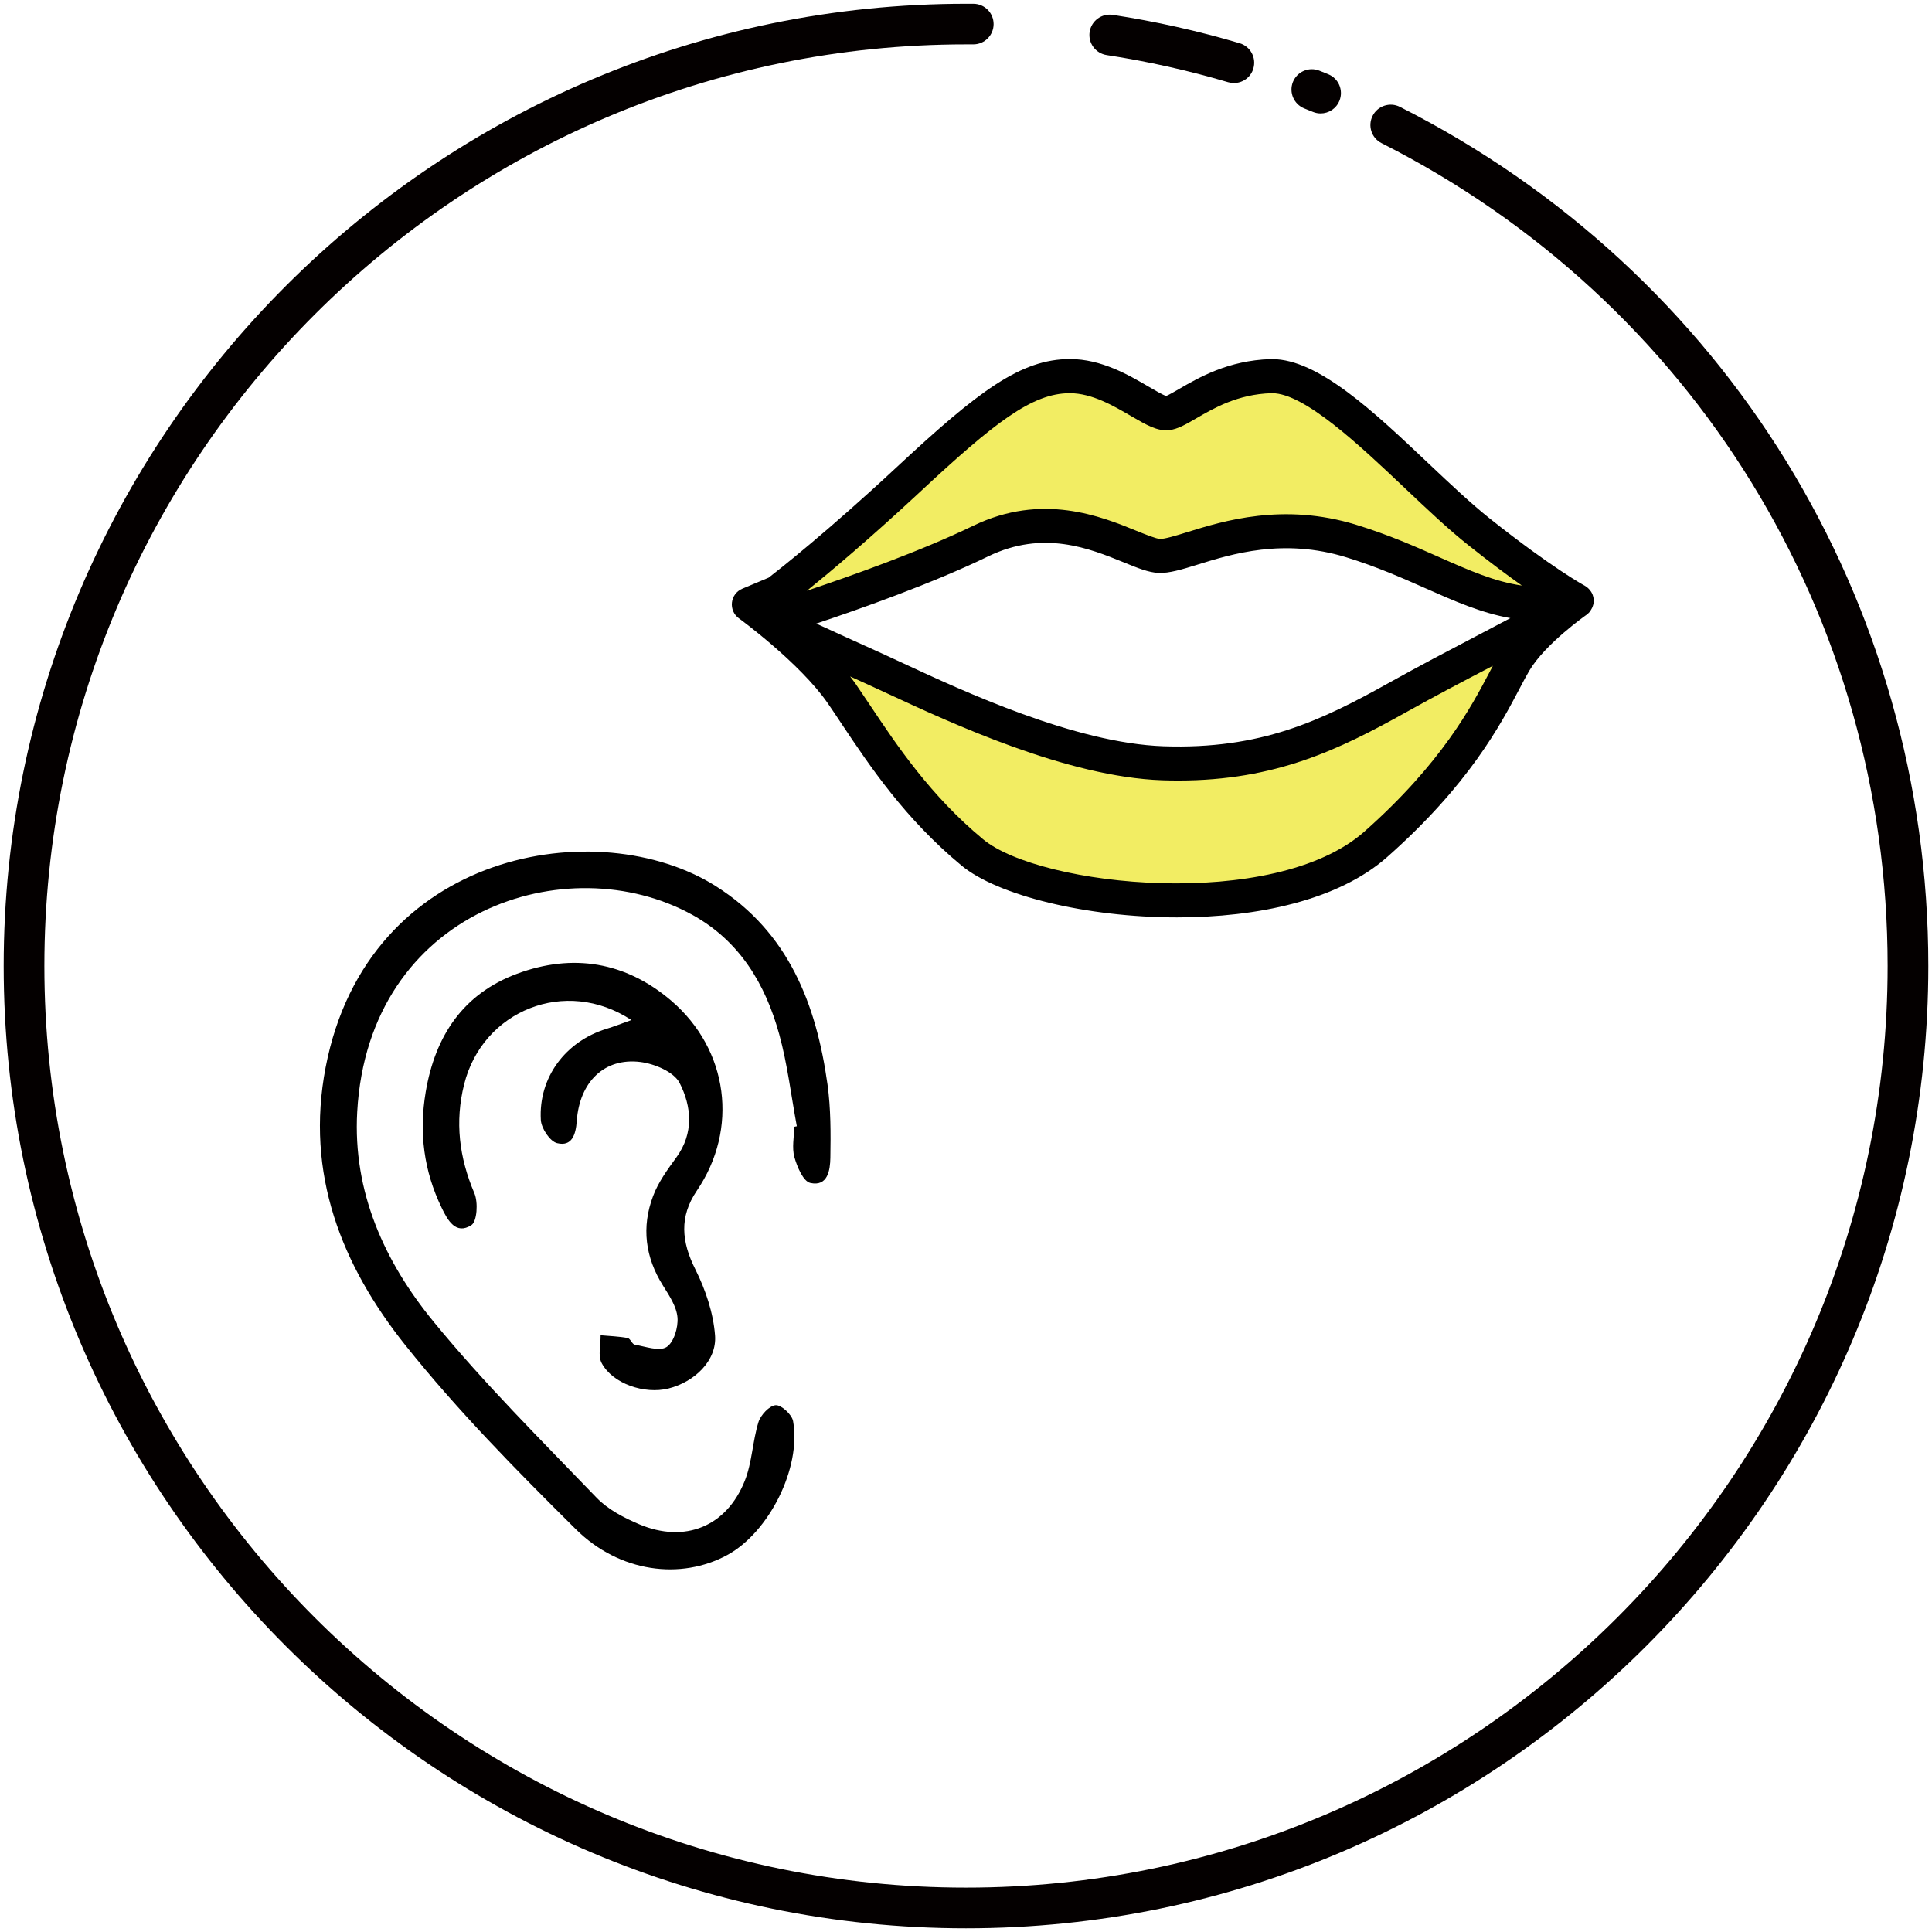
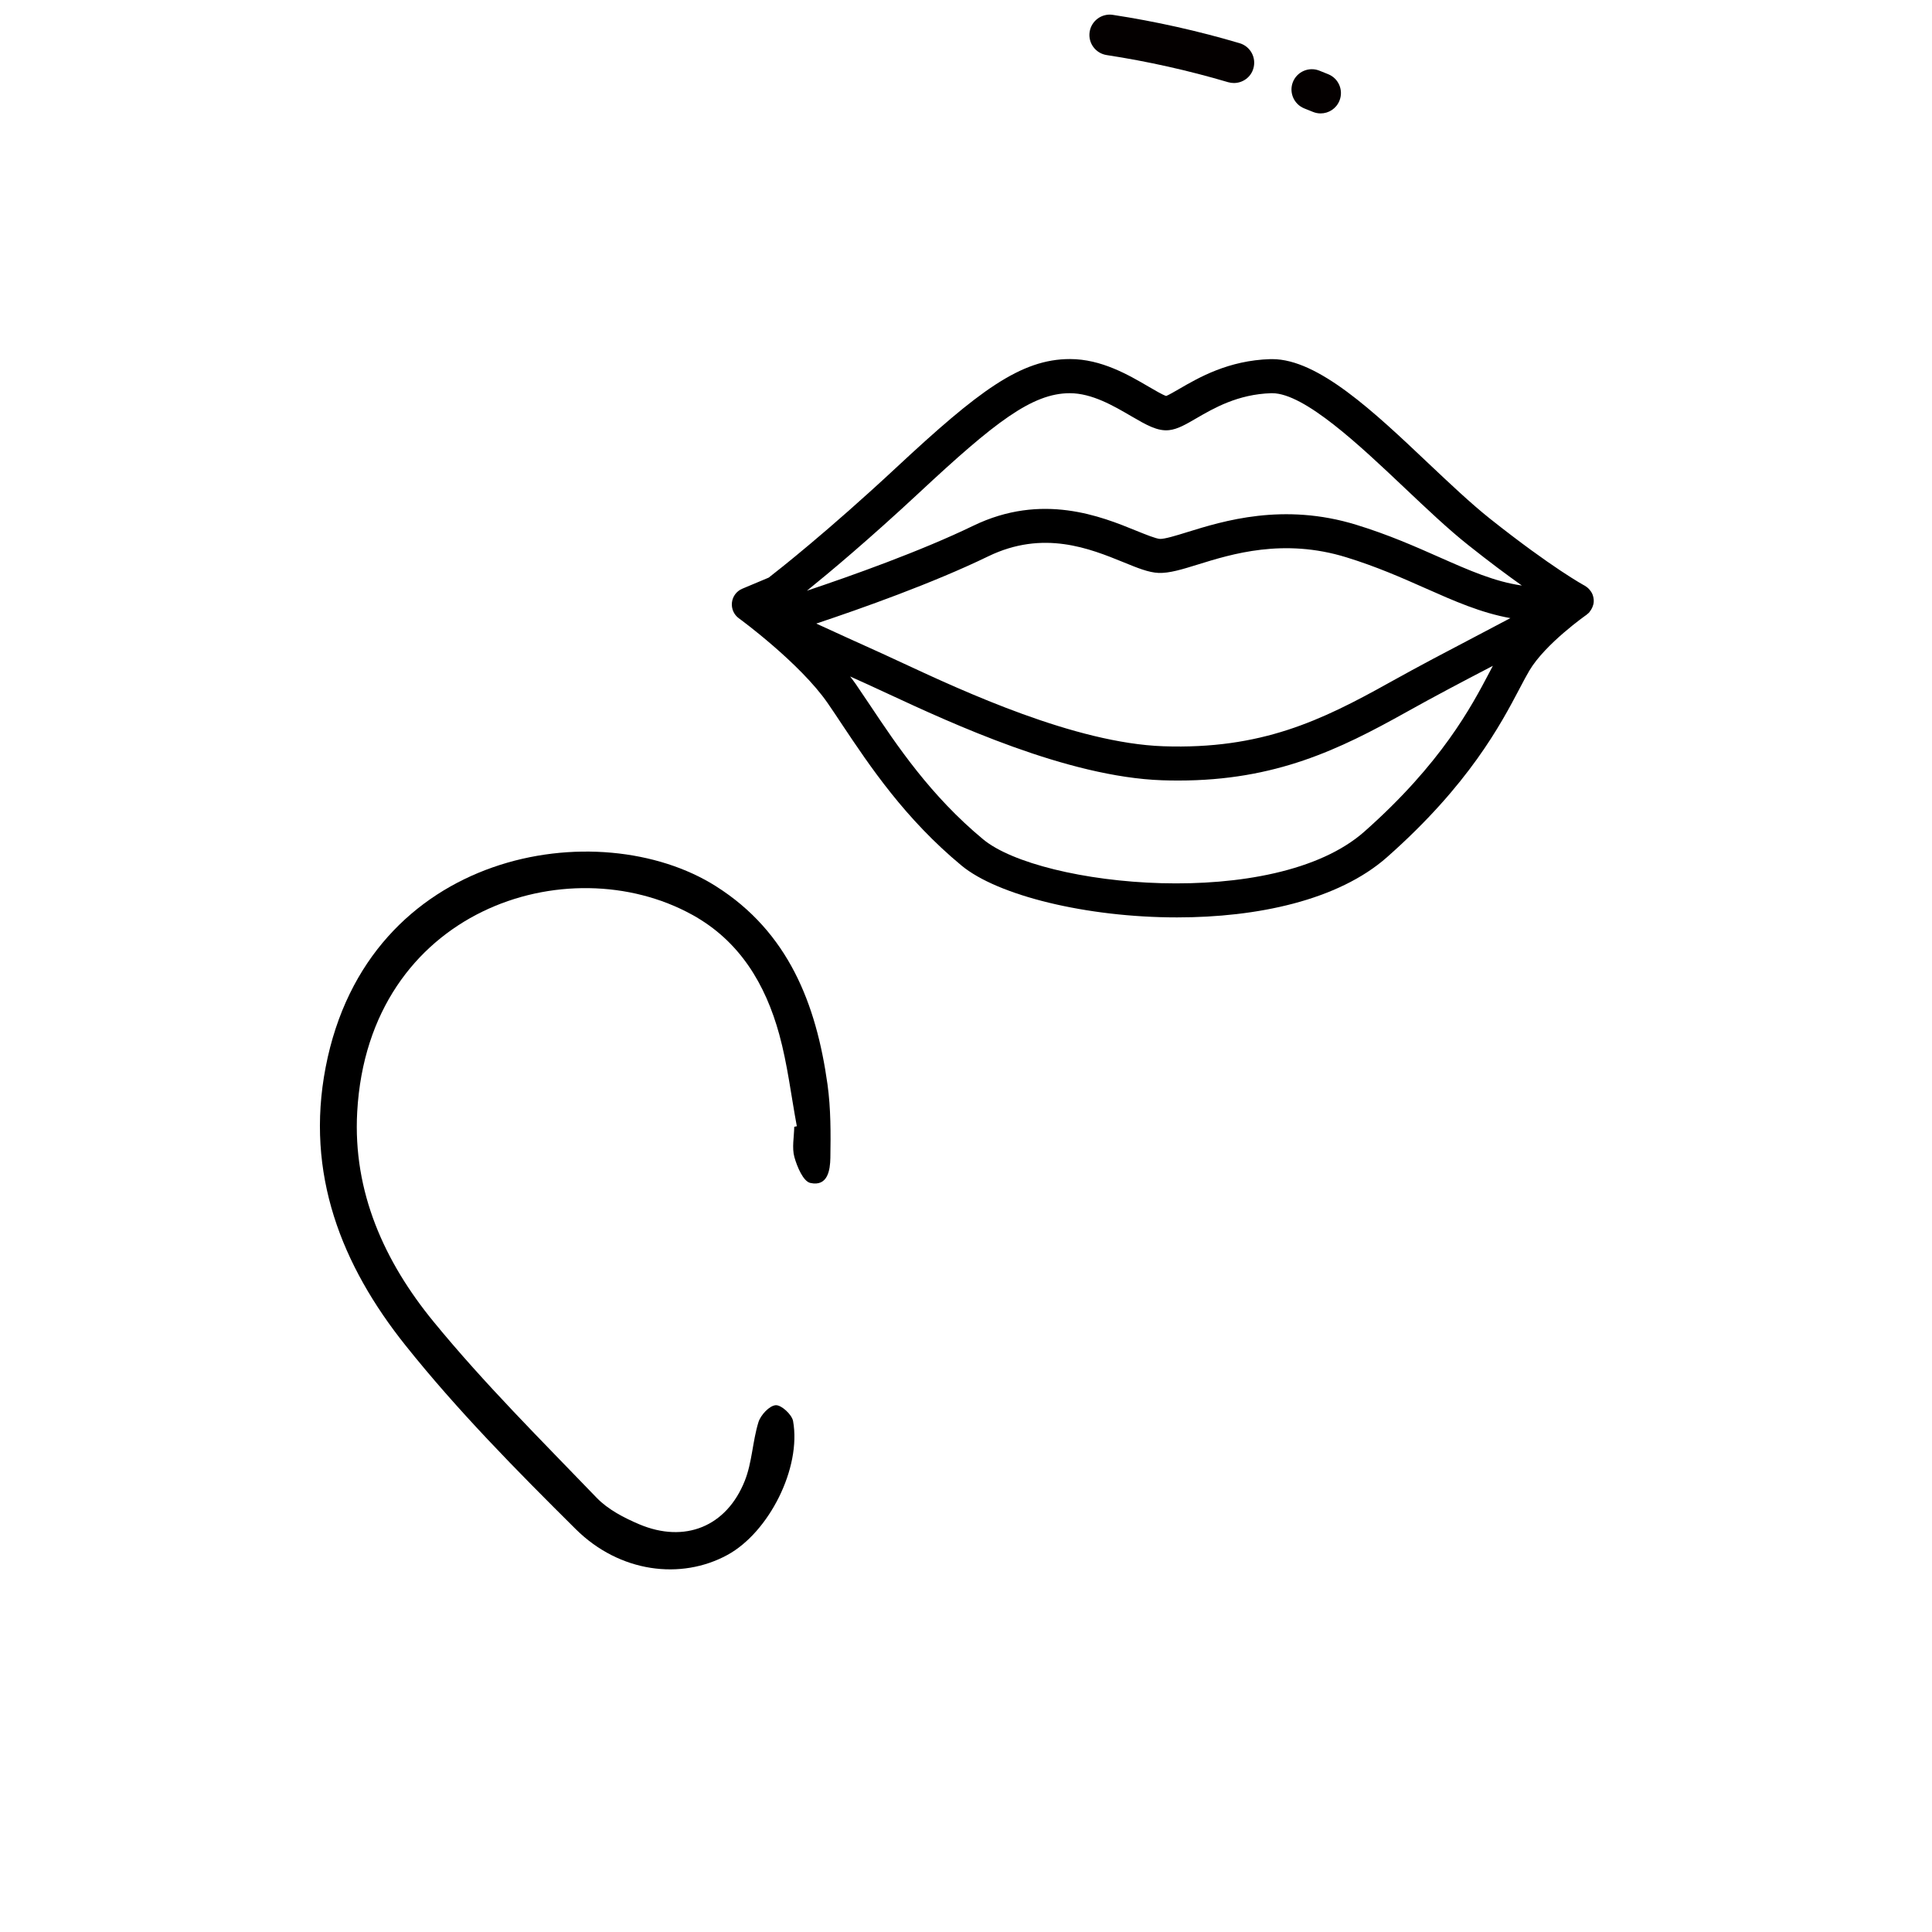
<svg xmlns="http://www.w3.org/2000/svg" version="1.1" x="0px" y="0px" viewBox="0 0 283.46 283.46" style="enable-background:new 0 0 283.46 283.46;" xml:space="preserve">
  <style type="text/css">
	.st0{fill:#F2ED63;}
	.st1{fill:#040000;}
	.st2{fill:none;stroke:#F3EE9A;stroke-width:4;stroke-linecap:round;stroke-linejoin:round;stroke-miterlimit:10;}
	.st3{fill:none;}
	.st4{fill:none;stroke:#040000;stroke-width:5.964;stroke-linecap:round;stroke-miterlimit:10;}
	.st5{fill:#F2ED63;stroke:#000000;stroke-width:5;stroke-linejoin:round;stroke-miterlimit:10;}
	.st6{fill:#CCC763;stroke:#000000;stroke-width:4;stroke-linejoin:round;stroke-miterlimit:10;}
	.st7{fill:none;stroke:#000000;stroke-width:5;stroke-linejoin:round;stroke-miterlimit:10;}
	.st8{fill:none;stroke:#040000;stroke-width:4;stroke-linecap:round;stroke-linejoin:round;stroke-miterlimit:10;}
	.st9{fill:#FFFFFF;stroke:#000000;stroke-width:5;stroke-linecap:round;stroke-linejoin:round;stroke-miterlimit:10;}
	.st10{fill:none;stroke:#000000;stroke-width:5;stroke-linecap:round;stroke-linejoin:round;stroke-miterlimit:10;}
	.st11{fill:#FFFFFF;stroke:#000000;stroke-width:5;stroke-linejoin:round;stroke-miterlimit:10;}
	.st12{fill:none;stroke:#040000;stroke-width:10.833;stroke-linecap:round;stroke-miterlimit:10;}
	.st13{fill:#040000;stroke:#000000;stroke-width:5;stroke-linejoin:round;stroke-miterlimit:10;}
	.st14{fill:none;stroke:#F2ED63;stroke-width:6;stroke-miterlimit:10;}
	.st15{fill:none;stroke:#000000;stroke-width:4;stroke-linecap:round;stroke-linejoin:round;stroke-miterlimit:10;}
	.st16{fill:none;stroke:#040000;stroke-width:5;stroke-linecap:round;stroke-miterlimit:10;}
	.st17{stroke:#FFFFFF;stroke-width:1.121;stroke-miterlimit:10;}
	.st18{fill:#E5E6EA;}
	.st19{fill:#040000;stroke:#000000;stroke-width:5;stroke-miterlimit:10;}
	.st20{fill:#E5E6EA;stroke:#000000;stroke-width:5;stroke-miterlimit:10;}
	.st21{fill:none;stroke:#000000;stroke-width:5;stroke-linecap:round;stroke-miterlimit:10;}
	.st22{fill:#5F5F5F;}
</style>
  <g id="圖層_2">
-     <path class="st0" d="M205.07,102.33c-10.01,5.58-19.39,10.17-34.48,9.65s-34.13-10.17-42.21-13.82   c-8.09-3.66-15.47-7.09-15.47-7.09s18.6-5.7,31-11.69c12.39-6,22.3,2.02,26.22,2.18s14.22-6.49,28.17-2.18   c13.96,4.3,20.7,11.12,33.05,8.76c0,0-4.78-2.53-14.33-10.11c-9.55-7.58-22.33-23.1-30.55-22.84c-8.22,0.26-12.93,5.17-15.2,5.43   s-7.82-5.43-14.29-5.43s-12.42,4.66-23.8,15.26c-11.38,10.61-19.14,16.49-19.14,16.49l-4.18,1.76c0,0,9.27,6.74,13.63,13.07   c4.36,6.33,9.68,15.44,19.16,23.3c9.48,7.86,45.15,11.24,59.19-1.19c14.04-12.43,17.7-22.26,20.36-26.76s9.13-8.99,9.13-8.99   C222.94,93.07,215.07,96.75,205.07,102.33z" />
    <g>
-       <path class="st1" d="M141.73,282.92c-77.85,0-141.19-63.34-141.19-141.19C0.55,63.88,63.88,0.55,141.73,0.55l1.09,0    c1.65,0.01,2.97,1.36,2.96,3c-0.01,1.64-1.34,2.96-2.98,2.96c-0.01,0-0.01,0-0.02,0l-1.05,0C67.17,6.51,6.51,67.17,6.51,141.73    s60.66,135.22,135.22,135.22c74.56,0,135.22-60.66,135.22-135.22c0-51.29-28.45-97.55-74.25-120.73    c-1.47-0.74-2.06-2.54-1.31-4.01c0.74-1.47,2.54-2.06,4.01-1.31c47.82,24.2,77.52,72.5,77.52,126.05    C282.92,219.58,219.58,282.92,141.73,282.92z" />
      <path class="st1" d="M193.76,16.64c-0.37,0-0.75-0.07-1.12-0.22c-0.42-0.17-0.84-0.34-1.27-0.51c-1.53-0.61-2.28-2.34-1.68-3.87    c0.61-1.53,2.34-2.28,3.87-1.68c0.44,0.17,0.88,0.35,1.32,0.53c1.53,0.62,2.26,2.36,1.64,3.89    C196.05,15.94,194.94,16.64,193.76,16.64z" />
      <path class="st1" d="M181.04,12.18c-0.28,0-0.57-0.04-0.85-0.12c-5.82-1.72-11.81-3.06-17.82-3.98c-1.63-0.25-2.75-1.77-2.5-3.4    c0.25-1.63,1.78-2.75,3.4-2.5c6.27,0.96,12.53,2.36,18.61,4.16c1.58,0.47,2.48,2.13,2.01,3.71    C183.52,11.34,182.33,12.18,181.04,12.18z" />
    </g>
    <g>
      <path d="M116.53,165.32c-0.02,1.49-0.36,3.07,0.02,4.44c0.4,1.43,1.3,3.57,2.34,3.8c2.56,0.57,2.91-1.89,2.94-3.69    c0.06-3.59,0.07-7.22-0.42-10.77c-1.65-11.8-5.73-22.35-16.38-29.08c-17.08-10.81-51.09-5.43-57.25,26.56    c-3.01,15.62,2.33,29.06,11.72,40.82c7.62,9.55,16.27,18.32,24.96,26.94c6.45,6.41,15.47,7.5,22.26,3.8    c6.11-3.33,10.87-12.77,9.64-19.64c-0.17-0.96-1.73-2.39-2.55-2.33c-0.92,0.06-2.2,1.43-2.53,2.48c-0.87,2.81-0.93,5.92-2.01,8.62    c-2.68,6.72-8.8,9.19-15.48,6.37c-2.24-0.95-4.59-2.17-6.24-3.88c-8.15-8.47-16.52-16.78-23.95-25.86    c-7.18-8.77-11.85-19.01-11.19-30.78c1.66-29.64,30.86-39,49.16-28.9c6.96,3.84,10.73,10.16,12.76,17.54    c1.21,4.4,1.74,8.98,2.58,13.48C116.78,165.27,116.66,165.3,116.53,165.32z" />
-       <path d="M92.64,149.66c-1.6,0.57-2.6,0.97-3.63,1.28c-6.02,1.83-10.02,7.13-9.66,13.38c0.07,1.23,1.34,3.15,2.39,3.4    c2.16,0.53,2.74-1.23,2.88-3.25c0.41-5.74,4.05-9.31,9.32-8.66c2.08,0.26,4.94,1.45,5.77,3.08c1.75,3.42,2.13,7.35-0.48,10.93    c-1.3,1.78-2.65,3.63-3.41,5.66c-1.72,4.55-1.17,8.99,1.47,13.17c0.91,1.45,1.98,3.06,2.11,4.66c0.12,1.45-0.54,3.66-1.61,4.33    c-1.07,0.67-3.08-0.08-4.66-0.35c-0.39-0.07-0.65-0.91-1.05-0.98c-1.3-0.24-2.64-0.28-3.96-0.4c0.02,1.38-0.42,3.01,0.16,4.09    c1.62,3.03,6.28,4.6,9.8,3.72c3.82-0.96,7.11-4.09,6.83-7.78c-0.25-3.3-1.39-6.71-2.89-9.7c-2.04-4.06-2.38-7.71,0.21-11.53    c6.16-9.05,4.67-20.69-3.75-27.89c-6.71-5.73-14.48-6.98-22.63-3.95c-7.88,2.93-12,9.09-13.39,17.33    c-1.01,5.97-0.28,11.6,2.34,17.01c0.89,1.85,2.08,3.99,4.35,2.55c0.85-0.54,1.02-3.36,0.45-4.69c-2.23-5.23-2.88-10.48-1.5-15.99    C70.81,148.26,82.97,143.29,92.64,149.66z" />
    </g>
    <path d="M233.24,89.74c0.12-0.15,0.23-0.31,0.31-0.48c0.02-0.03,0.03-0.07,0.05-0.1c0.07-0.16,0.13-0.32,0.17-0.49   c0-0.02,0.01-0.04,0.02-0.06c0.04-0.19,0.05-0.39,0.04-0.59c0-0.01,0-0.02,0-0.03c0-0.02-0.01-0.04-0.01-0.06   c-0.01-0.17-0.05-0.34-0.1-0.51c-0.01-0.03-0.02-0.06-0.03-0.09c-0.01-0.02-0.01-0.05-0.02-0.07c-0.06-0.16-0.14-0.31-0.23-0.45   c-0.01-0.02-0.03-0.03-0.04-0.05c-0.1-0.15-0.21-0.28-0.33-0.4c-0.03-0.03-0.05-0.05-0.08-0.08c-0.15-0.13-0.3-0.24-0.47-0.34   c-0.01,0-0.01-0.01-0.01-0.01c-0.05-0.02-4.75-2.56-13.94-9.86c-2.76-2.2-5.81-5.08-9.04-8.13c-7.92-7.5-16.11-15.25-22.87-15.25   c-0.09,0-0.18,0-0.27,0c-6.17,0.19-10.49,2.7-13.34,4.35c-0.71,0.41-1.57,0.91-1.95,1.06c-0.53-0.17-1.72-0.87-2.61-1.39   c-2.91-1.7-6.9-4.03-11.5-4.03c-7.24,0-13.44,4.7-25.5,15.93c-10.04,9.35-17.31,15.06-18.71,16.14l-3.88,1.63   c-0.83,0.35-1.41,1.12-1.51,2.02c-0.1,0.9,0.28,1.78,1.01,2.31c0.09,0.06,8.98,6.57,13.05,12.47c0.67,0.96,1.35,2,2.07,3.08   c4.12,6.17,9.25,13.85,17.55,20.73c5.28,4.38,18.29,7.61,31.63,7.61c11.69,0,23.62-2.48,30.82-8.85   c12.03-10.64,16.67-19.48,19.45-24.76c0.53-1.02,1-1.89,1.41-2.59c2.35-3.97,8.35-8.17,8.41-8.21c0.02-0.02,0.04-0.04,0.06-0.06   c0.14-0.1,0.26-0.21,0.37-0.34C233.21,89.77,233.23,89.76,233.24,89.74z M119.76,91.49c6.57-2.19,17.12-5.93,25.22-9.86   c8.11-3.93,14.91-1.15,19.88,0.87c2.05,0.84,3.67,1.5,5.14,1.56c1.56,0.05,3.38-0.5,5.7-1.22c5.02-1.56,12.61-3.92,21.84-1.07   c4.44,1.37,8.08,2.98,11.6,4.54c4.24,1.88,8.15,3.61,12.46,4.38c-1.77,0.94-3.56,1.88-5.39,2.84c-3.88,2.03-7.89,4.13-12.36,6.62   c-10.02,5.59-18.82,9.83-33.17,9.34c-12.92-0.45-29.36-8.08-38.2-12.19c-1.14-0.53-2.18-1.01-3.07-1.42   C125.88,94.29,122.48,92.74,119.76,91.49z M134.87,72.28c11.04-10.29,16.55-14.59,22.09-14.59c3.25,0,6.43,1.86,8.98,3.35   c2.25,1.31,3.88,2.26,5.59,2.07c1.26-0.14,2.47-0.85,4-1.74c2.57-1.49,6.08-3.53,10.99-3.68c0.04,0,0.09,0,0.13,0   c4.75,0,12.88,7.69,19.42,13.88c3.31,3.13,6.43,6.09,9.37,8.42c3.12,2.48,5.73,4.42,7.85,5.92c-4-0.57-7.68-2.2-12.14-4.17   c-3.48-1.54-7.42-3.29-12.15-4.74c-10.71-3.3-19.53-0.56-24.8,1.07c-1.63,0.51-3.32,1.02-4,1c-0.6-0.03-2.12-0.65-3.46-1.19   c-5.17-2.11-13.83-5.64-23.95-0.74c-7.68,3.72-17.92,7.36-24.4,9.53C121.66,84.03,127.48,79.16,134.87,72.28z M200.18,122.01   c-13.22,11.7-47.53,8.11-55.94,1.13c-7.74-6.42-12.64-13.76-16.58-19.66c-0.74-1.1-1.44-2.15-2.12-3.14   c-0.25-0.36-0.53-0.72-0.81-1.09c0.86,0.39,1.73,0.79,2.61,1.18c0.88,0.4,1.9,0.87,3.03,1.4c9.16,4.25,26.2,12.17,40.13,12.65   c0.82,0.03,1.62,0.04,2.4,0.04c14.24,0,23.58-4.54,33.38-10.01c4.42-2.47,8.4-4.55,12.25-6.56c0.17-0.09,0.33-0.17,0.5-0.26   c-0.17,0.32-0.33,0.62-0.51,0.97C215.9,103.64,211.52,111.97,200.18,122.01z" />
  </g>
  <g id="圖層_1">
</g>
</svg>